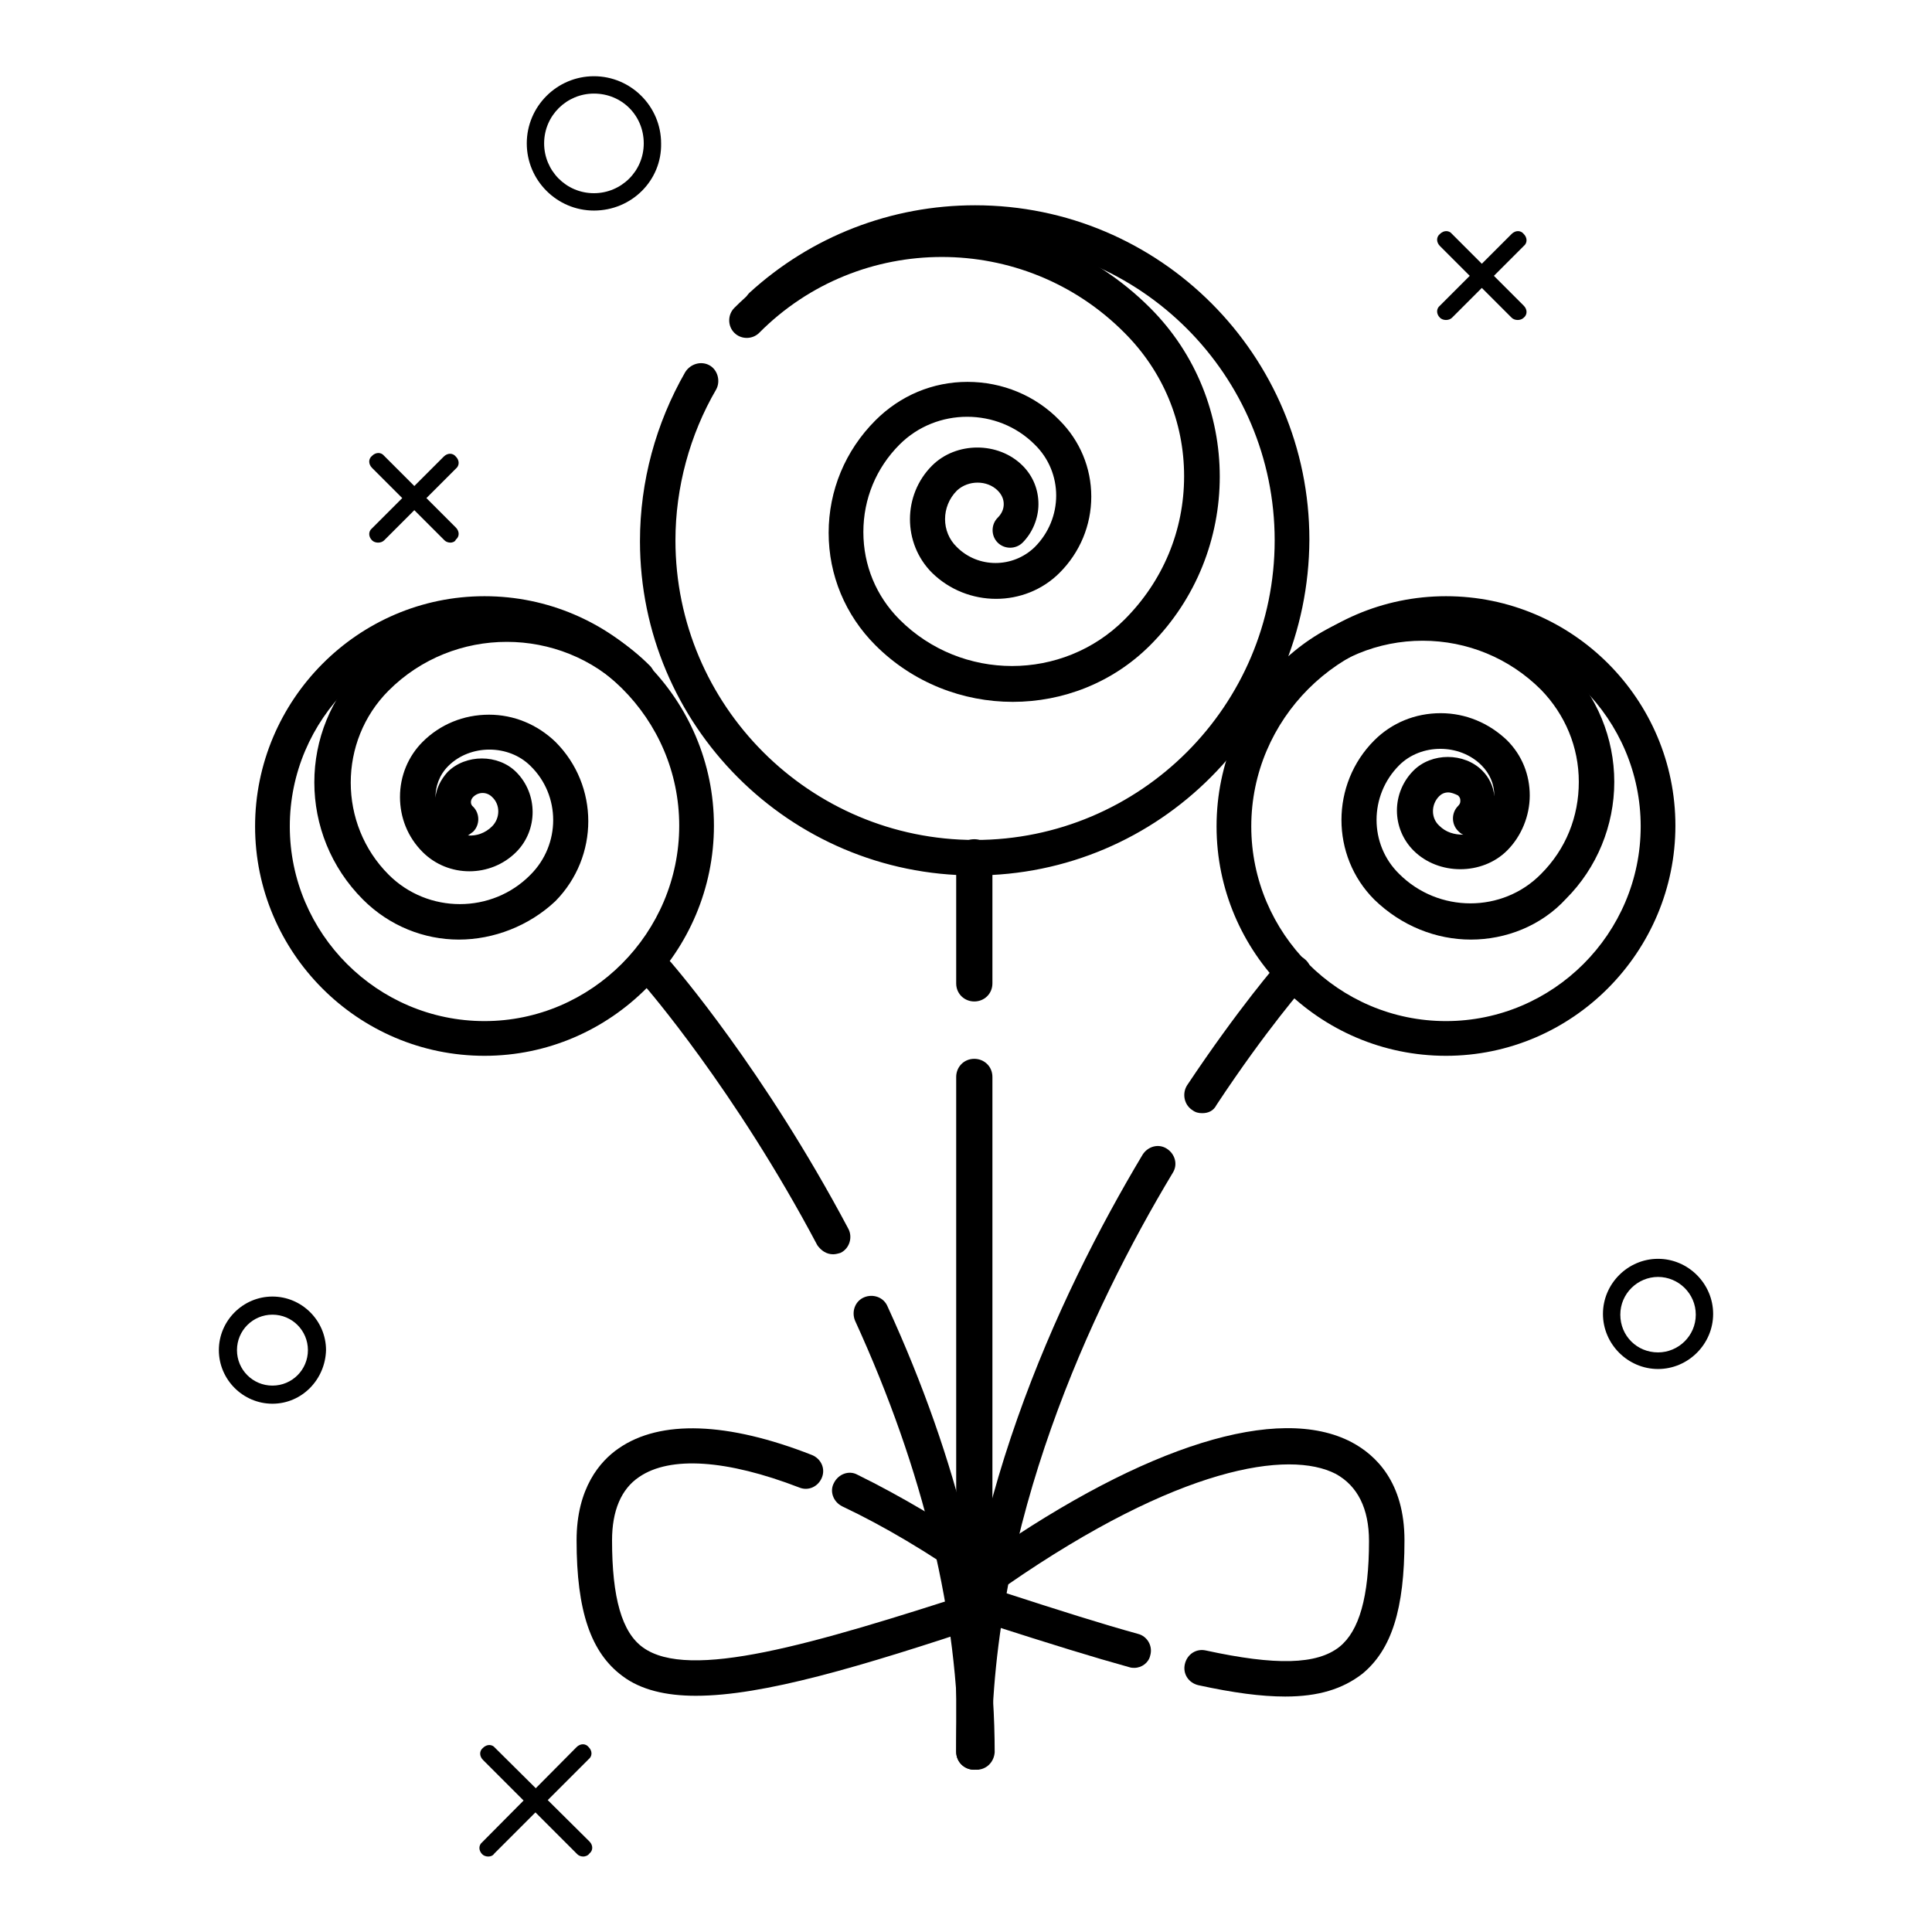
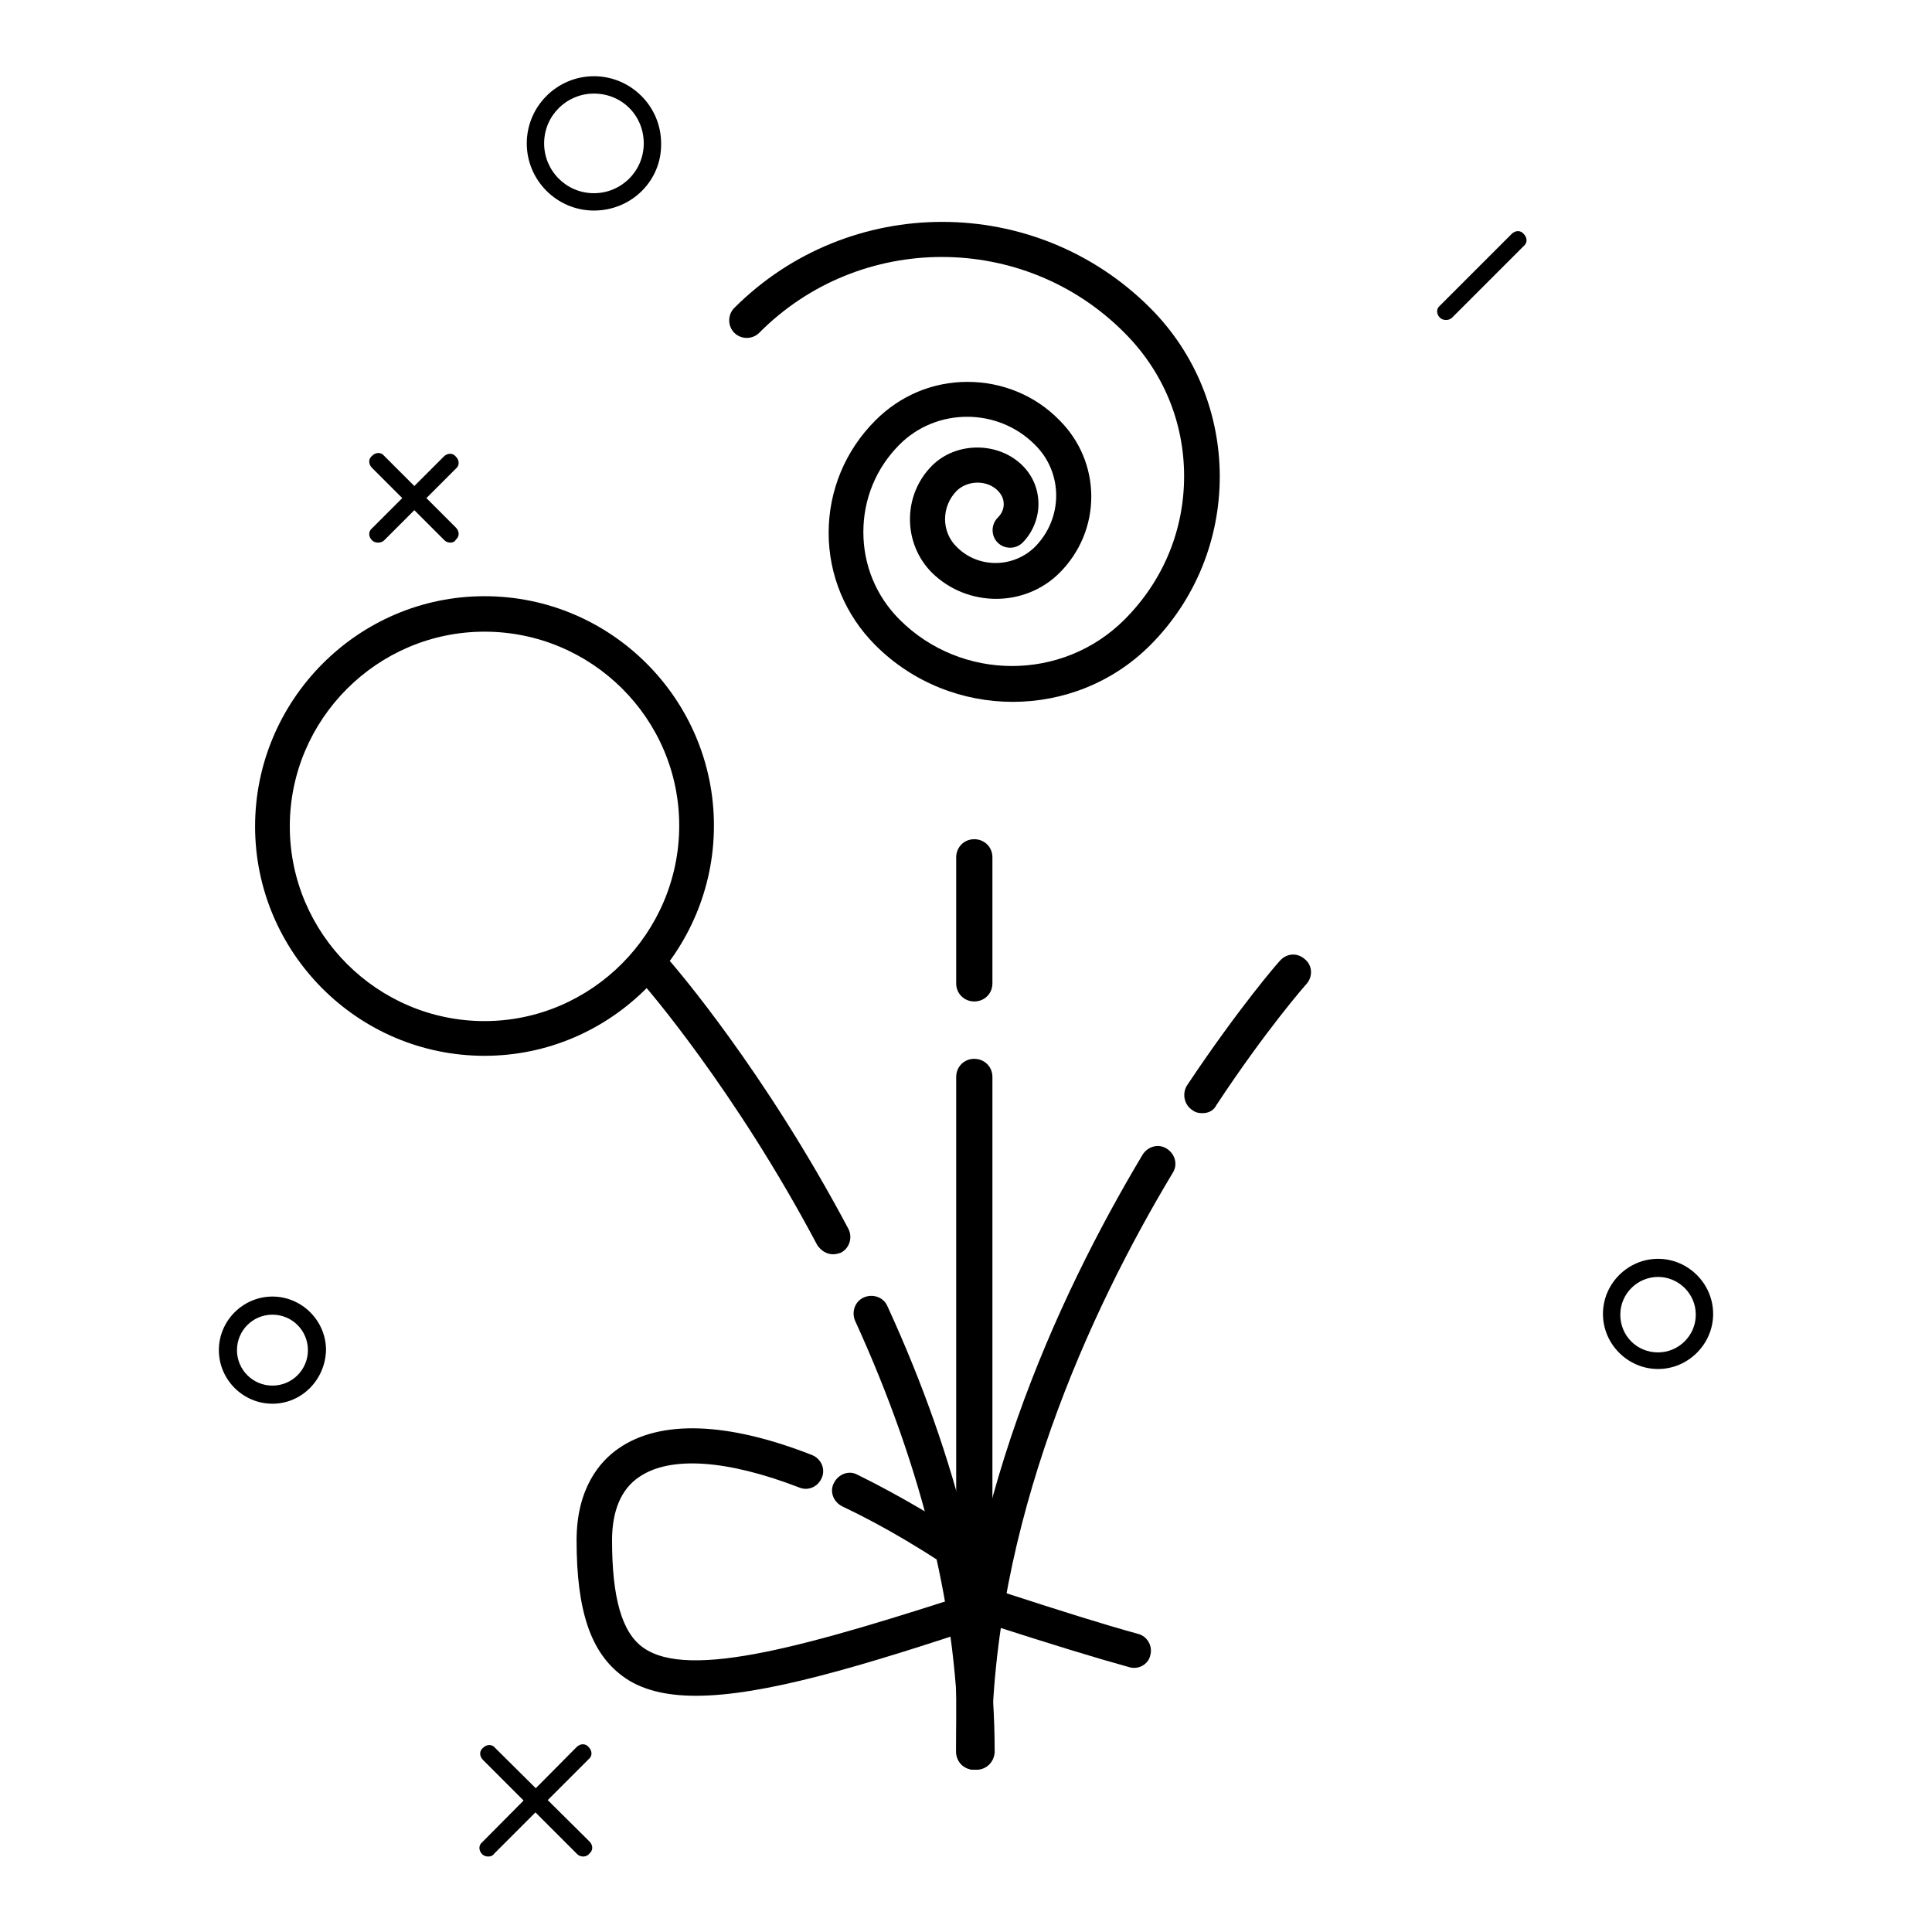
<svg xmlns="http://www.w3.org/2000/svg" version="1.1" x="0px" y="0px" viewBox="0 0 256 256" enable-background="new 0 0 256 256" xml:space="preserve">
  <g>
-     <path fill="#000000" d="M201.1,42.4c-0.3,0-0.6-0.1-0.8-0.3l-9.5-9.5c-0.5-0.5-0.5-1.2,0-1.6c0.5-0.5,1.2-0.5,1.6,0l9.5,9.5 c0.5,0.5,0.5,1.2,0,1.6C201.7,42.3,201.4,42.4,201.1,42.4L201.1,42.4z" />
    <path fill="#000000" d="M191.6,42.4c-0.3,0-0.6-0.1-0.8-0.3c-0.5-0.5-0.5-1.2,0-1.6l9.5-9.5c0.5-0.5,1.2-0.5,1.6,0 c0.5,0.5,0.5,1.2,0,1.6l-9.5,9.5C192.2,42.3,191.9,42.4,191.6,42.4L191.6,42.4z M59.7,71.9c-0.3,0-0.6-0.1-0.8-0.3L49.3,62 c-0.5-0.5-0.5-1.2,0-1.6c0.5-0.5,1.2-0.5,1.6,0l9.5,9.5c0.5,0.5,0.5,1.2,0,1.6C60.3,71.8,59.9,71.9,59.7,71.9z" />
    <path fill="#000000" d="M50.1,71.9c-0.3,0-0.6-0.1-0.8-0.3c-0.5-0.5-0.5-1.2,0-1.6l9.5-9.5c0.5-0.5,1.2-0.5,1.6,0 c0.5,0.5,0.5,1.2,0,1.6l-9.5,9.5C50.7,71.8,50.4,71.9,50.1,71.9z M77.3,246c-0.3,0-0.6-0.1-0.8-0.3l-12.5-12.5 c-0.5-0.5-0.5-1.2,0-1.6c0.5-0.5,1.2-0.5,1.6,0L78.1,244c0.5,0.5,0.5,1.2,0,1.6C77.9,245.9,77.5,246,77.3,246z" />
    <path fill="#000000" d="M64.7,246c-0.3,0-0.6-0.1-0.8-0.3c-0.5-0.5-0.5-1.2,0-1.6l12.5-12.6c0.5-0.5,1.2-0.5,1.6,0 c0.5,0.5,0.5,1.2,0,1.6l-12.5,12.5C65.3,245.9,65,246,64.7,246z M219.7,181.4c-4,0-7.3-3.3-7.3-7.3s3.3-7.3,7.3-7.3 s7.3,3.3,7.3,7.3S223.7,181.4,219.7,181.4z M219.7,169.2c-2.7,0-5,2.2-5,5s2.2,5,5,5c2.7,0,5-2.2,5-5S222.4,169.2,219.7,169.2z  M36.1,186c-3.9,0-7.1-3.2-7.1-7.1c0-3.9,3.2-7.1,7.1-7.1c3.9,0,7.1,3.2,7.1,7.1C43.1,182.8,40,186,36.1,186z M36.1,174.2 c-2.6,0-4.7,2.1-4.7,4.7c0,2.6,2.1,4.7,4.7,4.7c2.6,0,4.7-2.1,4.7-4.7C40.8,176.3,38.7,174.2,36.1,174.2z M78.7,27.9 c-4.9,0-8.9-4-8.9-8.9c0-4.9,4-8.9,8.9-8.9c4.9,0,8.9,4,8.9,8.9C87.7,23.9,83.7,27.9,78.7,27.9z M78.7,12.4c-3.6,0-6.6,2.9-6.6,6.6 c0,3.6,2.9,6.6,6.6,6.6c3.6,0,6.6-2.9,6.6-6.6C85.3,15.3,82.4,12.4,78.7,12.4z M134.2,93c-6.6,0-13.2-2.5-18.2-7.5 c-4-4-6.2-9.3-6.2-14.9c0-5.6,2.2-10.9,6.2-14.9c3.3-3.3,7.6-5.1,12.2-5.1c4.6,0,9,1.8,12.2,5.1c2.7,2.7,4.2,6.3,4.2,10.1 c0,3.8-1.5,7.4-4.2,10.1c-4.6,4.6-12.2,4.6-16.9,0c-3.9-3.9-3.9-10.3,0-14.2c3.2-3.2,8.8-3.2,12,0c1.4,1.4,2.1,3.2,2.1,5.1 c0,1.9-0.8,3.8-2.1,5.1c-0.9,0.9-2.4,0.9-3.3,0c-0.9-0.9-0.9-2.4,0-3.3c0.5-0.5,0.8-1.1,0.8-1.8s-0.3-1.3-0.8-1.8 c-1.4-1.4-3.9-1.4-5.4,0c-2.1,2.1-2.1,5.5,0,7.5c2.8,2.8,7.4,2.8,10.3,0c3.8-3.8,3.8-9.9,0-13.6c-4.9-4.9-13-4.9-17.9,0 c-3.1,3.1-4.8,7.2-4.8,11.6c0,4.4,1.7,8.5,4.8,11.6c8.2,8.2,21.6,8.2,29.8,0c5.1-5.1,7.9-11.8,7.9-19c0-7.2-2.8-13.9-7.9-19 c-13.3-13.4-35.1-13.4-48.4,0c-0.9,0.9-2.4,0.9-3.3,0c-0.9-0.9-0.9-2.4,0-3.3c15.2-15.2,39.9-15.2,55.1,0 c12.3,12.3,12.3,32.4,0,44.7C147.4,90.5,140.8,93,134.2,93z" />
-     <path fill="#000000" d="M129.1,116c-24.5,0-44.3-19.9-44.3-44.3c0-7.9,2.1-15.6,6-22.4c0.7-1.1,2.1-1.5,3.2-0.9s1.5,2.1,0.9,3.2 c-3.5,6-5.4,13-5.4,20c0,21.9,17.8,39.7,39.7,39.7s39.7-17.8,39.7-39.7c0-21.9-17.8-39.7-39.7-39.7c-9.9,0-19.4,3.7-26.7,10.3 c-1,0.9-2.4,0.8-3.3-0.1c-0.9-1-0.8-2.4,0.1-3.3c8.2-7.5,18.8-11.6,29.9-11.6c24.5,0,44.3,19.9,44.3,44.3 C173.4,96.1,153.6,116,129.1,116z M194.9,124.5c-4.6,0-9.2-1.8-12.8-5.3c-5.8-5.8-5.8-15.3,0-21.1c2.3-2.3,5.4-3.6,8.8-3.6 c3.3,0,6.4,1.3,8.8,3.6c2,2,3,4.6,3,7.3s-1.1,5.4-3,7.3c-3.3,3.3-9.1,3.3-12.4,0c-1.4-1.4-2.2-3.3-2.2-5.3c0-2,0.8-3.9,2.2-5.3 c2.4-2.4,6.7-2.4,9.1,0c0.9,0.9,1.5,2.1,1.6,3.4v-0.1c0-1.5-0.6-2.9-1.7-4c-2.9-2.9-8-2.9-10.9,0c-4,4-4,10.5,0,14.4 c5.2,5.2,13.7,5.2,18.8,0c3.3-3.3,5-7.6,5-12.2c0-4.6-1.8-8.9-5-12.2c-4.2-4.2-9.8-6.5-15.7-6.5s-11.5,2.3-15.7,6.5 c-0.9,0.9-2.4,0.9-3.3,0c-0.9-0.9-0.9-2.4,0-3.3c5.1-5.1,11.8-7.9,19-7.9c7.2,0,13.9,2.8,19,7.9c4.1,4.1,6.4,9.7,6.4,15.5 c0,5.8-2.3,11.4-6.4,15.5C204.2,122.7,199.5,124.5,194.9,124.5L194.9,124.5z M191.9,105c-0.5,0-0.9,0.2-1.2,0.5 c-1.1,1.1-1.1,2.9,0,3.9c0.9,0.9,2,1.2,3.2,1.2c-0.3-0.1-0.5-0.3-0.7-0.5c-0.9-0.9-0.9-2.4,0-3.3c0.3-0.3,0.3-0.5,0.3-0.7 s0-0.4-0.3-0.7C192.8,105.2,192.3,105,191.9,105L191.9,105z" />
-     <path fill="#000000" d="M191.6,139.9c-16.8,0-30.4-13.7-30.4-30.4S174.8,79,191.6,79c16.8,0,30.4,13.7,30.4,30.4 S208.4,139.9,191.6,139.9z M191.6,83.7c-14.2,0-25.8,11.6-25.8,25.8s11.6,25.8,25.8,25.8c14.2,0,25.8-11.6,25.8-25.8 S205.8,83.7,191.6,83.7z M60.8,124.5c-4.6,0-9.2-1.8-12.7-5.3c-8.6-8.6-8.6-22.5,0-31c10.5-10.5,27.5-10.5,38,0 c0.9,0.9,0.9,2.4,0,3.3c-0.9,0.9-2.4,0.9-3.3,0c-8.6-8.6-22.7-8.6-31.3,0c-6.7,6.7-6.7,17.7,0,24.4c5.2,5.2,13.7,5.2,18.8,0 c4-4,4-10.5,0-14.4c-2.9-2.9-8-2.9-10.9,0c-1.2,1.2-1.7,2.7-1.7,4.2c0.1-1.2,0.7-2.4,1.6-3.4c2.4-2.4,6.7-2.4,9.1,0 c2.9,2.9,2.9,7.7,0,10.6c-3.4,3.4-9,3.4-12.4,0c-2-2-3-4.6-3-7.3c0-2.8,1.1-5.4,3-7.3c2.3-2.3,5.4-3.6,8.8-3.6 c3.3,0,6.4,1.3,8.8,3.6c5.8,5.8,5.8,15.2,0,21.1C70.1,122.7,65.4,124.5,60.8,124.5z M62,110.7c1.1,0.1,2.3-0.3,3.2-1.2 c1.1-1.1,1.1-2.9,0-3.9c-0.7-0.7-1.8-0.7-2.5,0c-0.4,0.4-0.4,1,0,1.3c0,0,0,0,0,0c0.9,0.9,0.9,2.4,0,3.3 C62.4,110.4,62.2,110.6,62,110.7z" />
    <path fill="#000000" d="M64.2,139.9c-16.8,0-30.4-13.7-30.4-30.4S47.4,79,64.2,79c16.8,0,30.4,13.7,30.4,30.4S81,139.9,64.2,139.9z  M64.2,83.7c-14.2,0-25.8,11.6-25.8,25.8s11.6,25.8,25.8,25.8S90,123.6,90,109.4S78.4,83.7,64.2,83.7z M129.1,234.5 c-1.3,0-2.4-1-2.4-2.4v-89.4c0-1.3,1-2.4,2.4-2.4c1.3,0,2.4,1,2.4,2.4v89.4C131.5,233.5,130.4,234.5,129.1,234.5L129.1,234.5z  M129.1,132.7c-1.3,0-2.4-1-2.4-2.4v-16.7c0-1.3,1-2.4,2.4-2.4c1.3,0,2.4,1,2.4,2.4v16.7C131.5,131.7,130.4,132.7,129.1,132.7z" />
    <path fill="#000000" d="M129.1,234.5c-1.3,0-2.4-1-2.4-2.4c0-31.2,13.4-60.2,24.7-79.1c0.7-1.1,2.1-1.5,3.2-0.8 c1.1,0.7,1.5,2.1,0.8,3.2c-11,18.3-24,46.5-24,76.6C131.5,233.5,130.4,234.5,129.1,234.5L129.1,234.5z M159.3,147.5 c-0.5,0-0.9-0.1-1.3-0.4c-1.1-0.7-1.4-2.2-0.7-3.3c6.8-10.2,12-16.2,12.3-16.5c0.9-1,2.3-1.1,3.3-0.2c1,0.8,1.1,2.3,0.2,3.3 c-0.1,0.1-5.3,6-11.9,16C160.8,147.2,160.1,147.5,159.3,147.5z" />
    <path fill="#000000" d="M129.4,234.5c-1.3,0-2.4-1-2.4-2.4c0-18-4.6-37.2-13.7-57.1c-0.5-1.2,0-2.6,1.2-3.1c1.2-0.5,2.6,0,3.1,1.2 c9.4,20.5,14.2,40.4,14.2,59.1C131.7,233.5,130.7,234.5,129.4,234.5L129.4,234.5z" />
    <path fill="#000000" d="M110.4,166.2c-0.9,0-1.6-0.5-2.1-1.2c-10.9-20.6-22.8-34.3-22.9-34.4c-0.9-1-0.8-2.5,0.2-3.3 c1-0.8,2.4-0.8,3.3,0.2c0.5,0.6,12.3,14.2,23.5,35.3c0.6,1.1,0.2,2.6-1,3.2C111.1,166.1,110.7,166.2,110.4,166.2z" />
    <path fill="#000000" d="M92.2,224.7c-4,0-7.3-0.8-9.7-2.6c-4.2-3.1-6.1-8.6-6.1-18c0-6.9,3.1-10.5,5.6-12.2 c5.5-3.8,14.4-3.5,25.6,0.9c1.2,0.5,1.8,1.8,1.3,3c-0.5,1.2-1.8,1.8-3,1.3c-9.6-3.7-17.1-4.2-21.2-1.4c-2.4,1.6-3.6,4.5-3.6,8.4 c0,7.6,1.3,12.2,4.1,14.2c6.1,4.4,22.2-0.3,44.4-7.5c1.2-0.4,2.6,0.3,2.9,1.5c0.4,1.2-0.3,2.6-1.5,2.9 C113.9,220.9,101.1,224.7,92.2,224.7L92.2,224.7z" />
    <path fill="#000000" d="M130.4,210.4c-0.5,0-0.9-0.1-1.3-0.4c-6.1-4.3-12-7.8-17.5-10.4c-1.2-0.6-1.7-2-1.1-3.1 c0.6-1.2,2-1.7,3.1-1.1c5.7,2.8,11.8,6.4,18.2,10.8c1,0.7,1.3,2.2,0.6,3.3C131.8,210.1,131.1,210.4,130.4,210.4z" />
    <path fill="#000000" d="M150.3,221c-0.2,0-0.4,0-0.7-0.1c-4.7-1.3-10.2-3-18.3-5.6c-1.2-0.4-1.9-1.7-1.5-2.9 c0.4-1.2,1.7-1.9,2.9-1.5c8,2.6,13.4,4.3,18.1,5.6c1.2,0.3,2,1.6,1.6,2.9C152.2,220.3,151.3,221,150.3,221z" />
-     <path fill="#000000" d="M170.3,224.8c-3.2,0-6.9-0.5-11.5-1.5c-1.3-0.3-2.1-1.5-1.8-2.8c0.3-1.3,1.5-2.1,2.8-1.8 c9.2,2,14.7,1.9,17.7-0.5c2.6-2.1,3.9-6.6,3.9-14c0-4.3-1.5-7.3-4.4-8.9c-6.2-3.2-20.8-1-43.5,14.7c-1,0.7-2.5,0.5-3.3-0.6 c-0.7-1-0.5-2.5,0.6-3.3c21-14.6,38.6-20.1,48.3-15c3.2,1.7,7,5.3,7,13c0,9.1-1.7,14.5-5.6,17.7 C177.9,223.8,174.7,224.8,170.3,224.8L170.3,224.8z" />
  </g>
</svg>